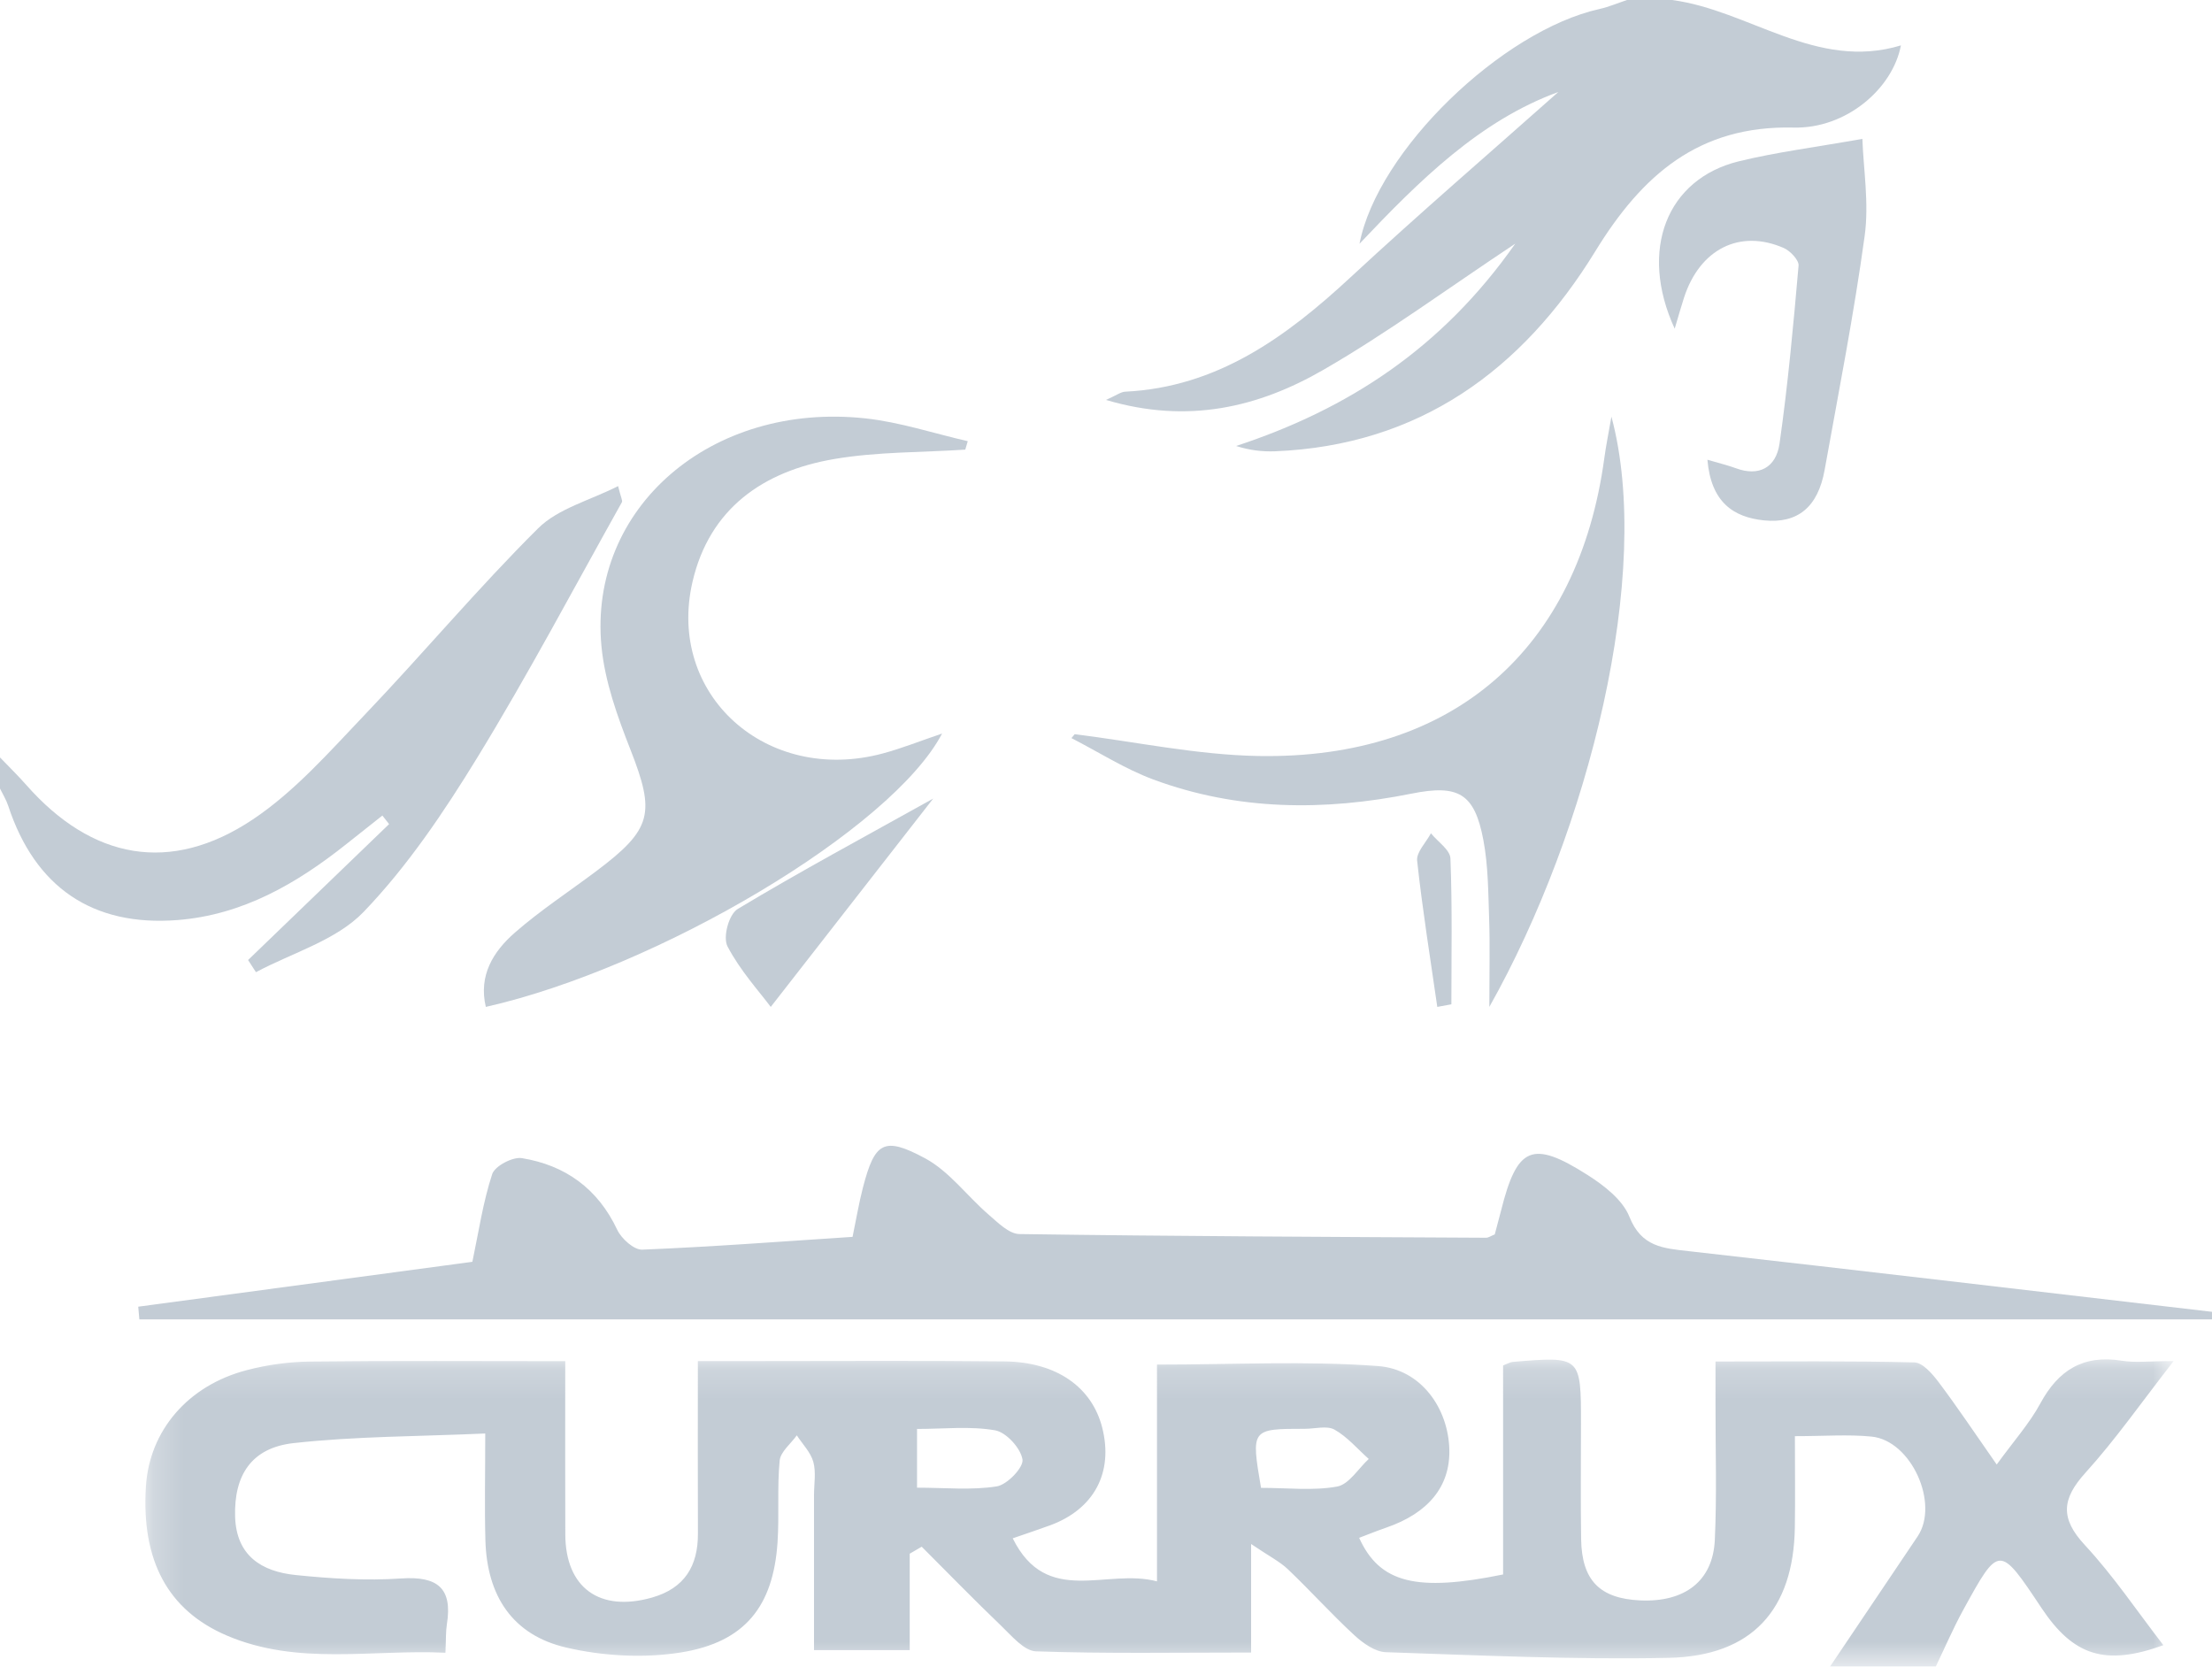
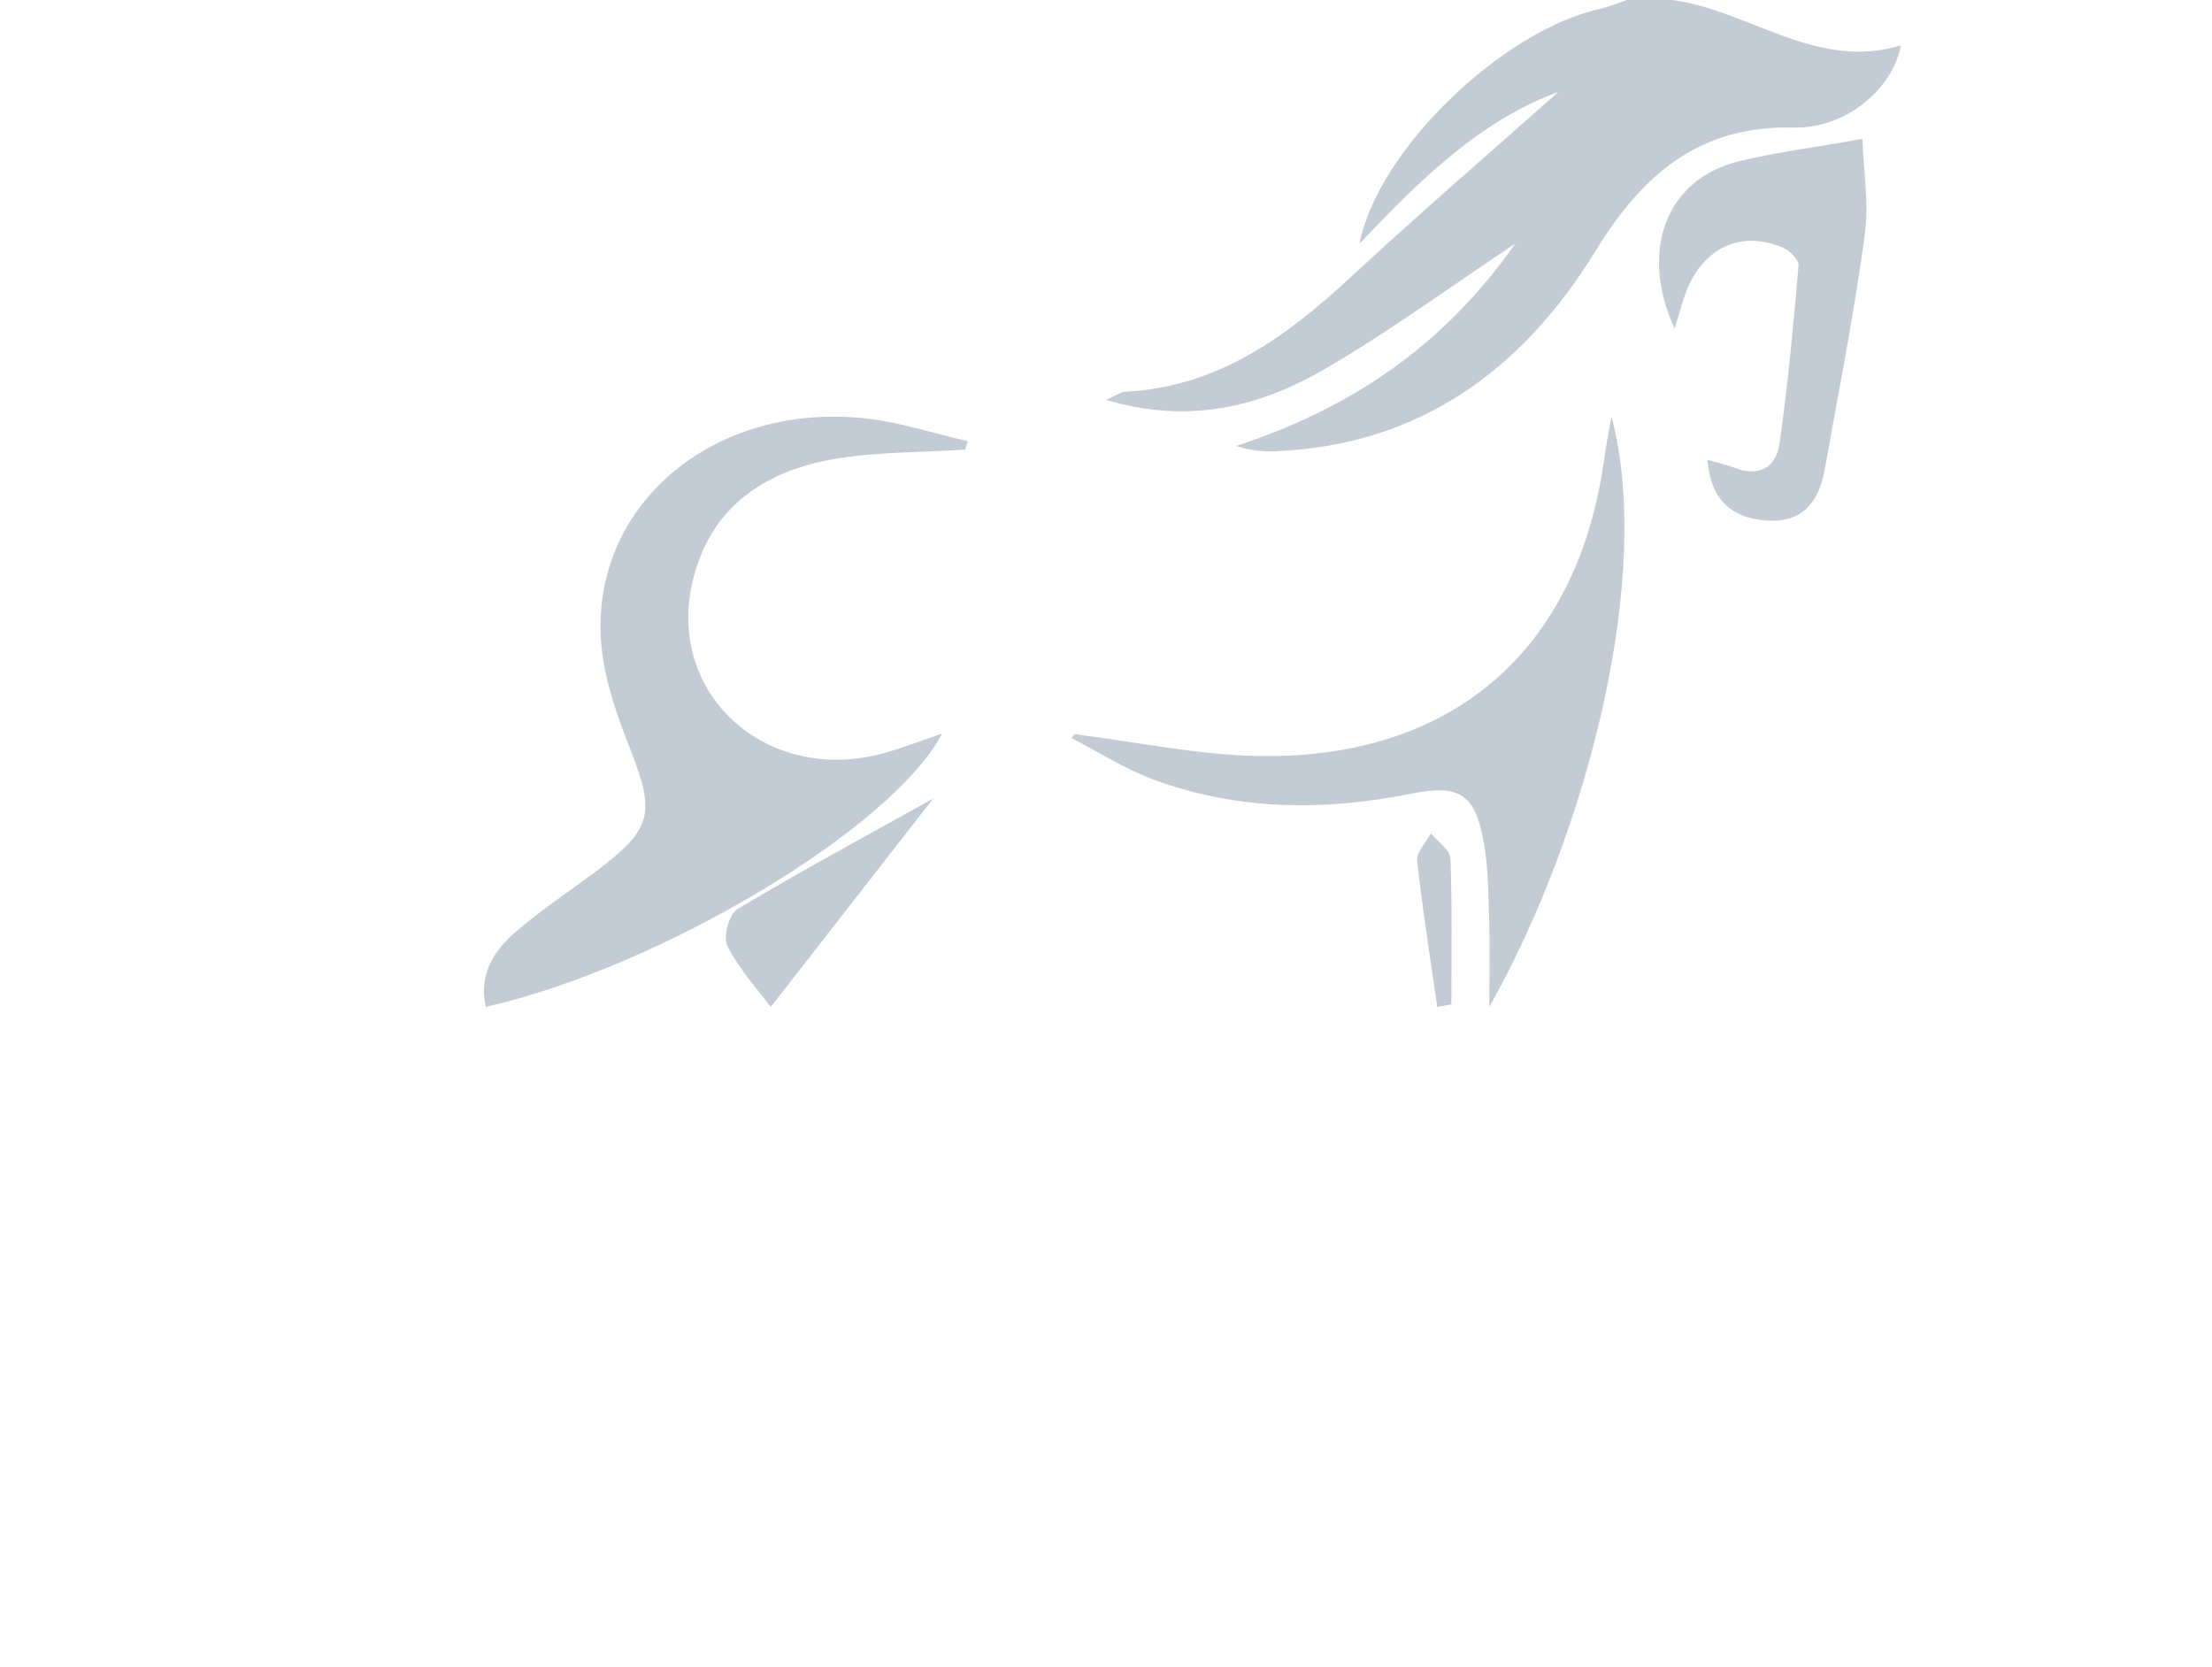
<svg xmlns="http://www.w3.org/2000/svg" xmlns:xlink="http://www.w3.org/1999/xlink" width="73px" height="55px" viewBox="0 0 73 55">
  <title>currux inactive</title>
  <desc>Created with Sketch.</desc>
  <defs>
    <polygon id="path-1" points="0 0 73 0 73 55 0 55" />
-     <polygon id="path-3" points="0.236 0.173 67.172 0.173 67.172 10.312 0.236 10.312" />
  </defs>
  <g id="Page-1" stroke="none" stroke-width="1" fill="none" fill-rule="evenodd">
    <g id="logos" transform="translate(-212, -1065)">
      <g id="currux" transform="translate(120, 1032)">
        <g id="currux-inactive" transform="translate(92, 33)">
          <g id="Group-3">
            <mask id="mask-2" fill="white">
              <use xlink:href="#path-1" />
            </mask>
            <g id="Clip-2" />
          </g>
          <g id="Group-6" transform="translate(4.562, 44.688)">
            <mask id="mask-4" fill="white">
              <use xlink:href="#path-3" />
            </mask>
            <g id="Clip-5" />
            <path d="M25.702,4.407 C26.63,4.407 27.5,4.497 28.333,4.364 C28.678,4.309 29.224,3.736 29.182,3.476 C29.122,3.103 28.647,2.579 28.278,2.514 C27.453,2.37 26.584,2.469 25.702,2.469 L25.702,4.407 Z M37.054,4.413 C37.934,4.413 38.772,4.514 39.564,4.37 C39.956,4.299 40.263,3.777 40.609,3.459 C40.237,3.128 39.904,2.73 39.479,2.491 C39.23,2.352 38.834,2.464 38.505,2.464 C36.724,2.465 36.724,2.465 37.054,4.413 L37.054,4.413 Z M55.831,10.313 C56.795,8.881 57.757,7.449 58.721,6.018 C59.45,4.937 58.515,2.851 57.203,2.721 C56.428,2.644 55.64,2.707 54.673,2.707 C54.673,3.784 54.686,4.754 54.671,5.723 C54.628,8.435 53.258,9.966 50.505,10.023 C47.396,10.086 44.283,9.942 41.174,9.836 C40.818,9.824 40.419,9.539 40.137,9.279 C39.38,8.581 38.69,7.813 37.944,7.102 C37.674,6.844 37.322,6.669 36.727,6.266 L36.727,9.847 C34.242,9.847 31.933,9.888 29.627,9.808 C29.234,9.794 28.827,9.298 28.482,8.968 C27.59,8.114 26.729,7.228 25.856,6.355 C25.724,6.432 25.592,6.509 25.46,6.586 L25.46,9.768 L22.302,9.768 C22.302,8.059 22.302,6.357 22.302,4.655 C22.302,4.287 22.374,3.899 22.279,3.556 C22.191,3.239 21.923,2.97 21.734,2.68 C21.536,2.958 21.195,3.223 21.168,3.516 C21.082,4.409 21.158,5.316 21.098,6.213 C20.957,8.313 20.031,9.504 17.914,9.844 C16.686,10.041 15.339,9.966 14.124,9.683 C12.355,9.271 11.508,7.983 11.457,6.141 C11.427,5.048 11.452,3.954 11.452,2.619 C9.232,2.718 7.166,2.71 5.127,2.936 C3.73,3.091 3.158,4.003 3.197,5.36 C3.234,6.648 4.066,7.175 5.198,7.29 C6.35,7.408 7.524,7.482 8.677,7.403 C9.889,7.321 10.375,7.73 10.186,8.913 C10.148,9.152 10.159,9.399 10.138,9.854 C7.713,9.738 5.272,10.29 2.926,9.288 C0.969,8.452 0.098,6.801 0.254,4.359 C0.371,2.529 1.632,1.038 3.578,0.529 C4.253,0.352 4.967,0.253 5.665,0.245 C8.4,0.213 11.135,0.232 14.092,0.232 C14.092,2.213 14.087,4.08 14.094,5.947 C14.099,7.709 15.224,8.524 16.953,8.034 C18.033,7.727 18.475,6.989 18.471,5.922 C18.463,4.087 18.469,2.251 18.469,0.229 L20.243,0.229 C23.026,0.23 25.81,0.21 28.593,0.24 C30.306,0.259 31.474,1.089 31.813,2.425 C32.189,3.907 31.547,5.114 30.095,5.649 C29.719,5.787 29.338,5.912 28.86,6.078 C29.984,8.352 31.953,7.054 33.621,7.499 L33.621,0.345 C36.145,0.345 38.541,0.216 40.914,0.393 C42.347,0.5 43.24,1.803 43.269,3.161 C43.295,4.366 42.576,5.248 41.184,5.726 C40.885,5.829 40.591,5.949 40.292,6.062 C40.971,7.56 42.191,7.854 45.043,7.271 L45.043,0.373 C45.202,0.312 45.278,0.264 45.356,0.257 C47.613,0.068 47.613,0.069 47.613,2.301 C47.613,3.57 47.598,4.839 47.618,6.107 C47.64,7.467 48.235,8.067 49.569,8.127 C51.036,8.193 51.966,7.491 52.03,6.134 C52.099,4.664 52.051,3.189 52.053,1.715 C52.054,1.275 52.053,0.835 52.053,0.243 C54.326,0.243 56.472,0.219 58.616,0.273 C58.891,0.28 59.211,0.652 59.416,0.924 C60.026,1.734 60.589,2.578 61.333,3.643 C61.903,2.858 62.417,2.284 62.772,1.628 C63.366,0.53 64.186,0.011 65.467,0.218 C65.91,0.29 66.375,0.229 67.172,0.229 C66.108,1.593 65.257,2.816 64.263,3.913 C63.481,4.777 63.42,5.417 64.243,6.302 C65.189,7.321 65.971,8.49 66.833,9.605 C64.922,10.297 63.867,9.966 62.808,8.373 C61.419,6.285 61.412,6.281 60.222,8.454 C59.892,9.057 59.62,9.692 59.321,10.313 L55.831,10.313 Z" id="Fill-4" fill="#C3CCD5" mask="url(#mask-4)" />
          </g>
-           <path d="M73,43.542 L4.599,43.542 C4.587,43.402 4.574,43.262 4.562,43.122 C8.255,42.626 11.948,42.131 15.589,41.641 C15.796,40.662 15.938,39.678 16.243,38.748 C16.331,38.48 16.92,38.17 17.224,38.22 C18.651,38.453 19.727,39.22 20.369,40.583 C20.508,40.878 20.922,41.251 21.195,41.24 C23.502,41.146 25.806,40.97 28.136,40.818 C28.258,40.233 28.345,39.704 28.479,39.188 C28.869,37.695 29.162,37.488 30.533,38.227 C31.33,38.657 31.916,39.471 32.623,40.081 C32.929,40.345 33.298,40.72 33.642,40.725 C38.776,40.799 43.91,40.819 49.044,40.847 C49.12,40.847 49.196,40.791 49.33,40.737 C49.393,40.497 49.469,40.222 49.539,39.946 C50.067,37.839 50.562,37.612 52.392,38.775 C52.935,39.12 53.55,39.594 53.773,40.154 C54.17,41.151 54.887,41.195 55.735,41.29 C61.492,41.939 67.245,42.62 73,43.291 L73,43.542 Z" id="Fill-7" fill="#C3CCD5" />
          <path d="M55.179,0 C57.731,0.337 59.941,2.344 62.734,1.498 C62.462,2.926 60.93,4.252 59.191,4.21 C56.065,4.135 54.195,5.77 52.648,8.292 C50.234,12.225 46.824,14.701 42.078,14.893 C41.658,14.909 41.237,14.86 40.795,14.718 C44.494,13.499 47.58,11.499 50.007,8.04 C47.739,9.546 45.775,10.993 43.678,12.203 C41.534,13.441 39.202,14.002 36.5,13.198 C36.852,13.042 36.99,12.932 37.133,12.926 C40.17,12.778 42.439,11.128 44.579,9.143 C46.839,7.047 49.177,5.037 51.429,3.035 C48.842,3.98 46.858,5.938 44.866,8.044 C45.46,4.969 49.566,1.013 52.79,0.296 C53.098,0.227 53.393,0.1 53.694,0 L55.179,0 Z" id="Fill-9" fill="#C3CCD5" />
-           <path d="M0,24.996 C0.291,25.299 0.593,25.593 0.871,25.909 C3.034,28.361 5.622,28.859 8.343,27.043 C9.726,26.12 10.873,24.808 12.039,23.586 C13.971,21.562 15.773,19.408 17.756,17.438 C18.42,16.778 19.47,16.514 20.398,16.042 C20.492,16.422 20.552,16.523 20.524,16.573 C18.947,19.39 17.437,22.249 15.753,24.999 C14.651,26.798 13.448,28.587 12,30.094 C11.096,31.034 9.65,31.439 8.447,32.083 C8.361,31.949 8.274,31.816 8.187,31.682 C9.738,30.187 11.29,28.692 12.841,27.196 C12.767,27.102 12.693,27.008 12.619,26.914 C12.227,27.224 11.835,27.534 11.444,27.845 C9.791,29.161 8.009,30.195 5.856,30.363 C3.057,30.581 1.155,29.283 0.271,26.592 C0.206,26.394 0.092,26.212 0,26.023 L0,24.996 Z" id="Fill-11" fill="#C3CCD5" />
          <path d="M31.856,14.838 C30.413,14.933 28.95,14.906 27.534,15.148 C25.174,15.55 23.417,16.789 22.856,19.192 C21.985,22.923 25.297,25.897 29.137,24.864 C29.763,24.696 30.367,24.453 31.09,24.208 C29.443,27.356 21.732,31.939 16.033,33.229 C15.787,32.188 16.279,31.4 16.993,30.776 C17.832,30.043 18.776,29.426 19.671,28.754 C21.528,27.361 21.63,26.842 20.806,24.739 C20.376,23.644 19.961,22.492 19.85,21.337 C19.41,16.754 23.476,13.256 28.562,13.807 C29.702,13.931 30.813,14.302 31.938,14.56 C31.91,14.653 31.883,14.745 31.856,14.838" id="Fill-13" fill="#C3CCD5" />
          <path d="M35.466,24.229 C37.488,24.48 39.507,24.914 41.532,24.949 C47.963,25.061 52.091,21.431 52.947,15.108 C53.001,14.705 53.084,14.306 53.18,13.75 C54.566,18.901 52.43,27.407 49.151,33.229 C49.151,32.036 49.174,31.174 49.144,30.314 C49.114,29.448 49.114,28.569 48.954,27.723 C48.663,26.18 48.13,25.88 46.582,26.191 C43.701,26.769 40.84,26.755 38.061,25.724 C37.121,25.375 36.258,24.819 35.359,24.358 C35.395,24.315 35.431,24.272 35.466,24.229" id="Fill-15" fill="#C3CCD5" />
          <path d="M55.268,10.847 C54.074,8.247 55.01,5.903 57.386,5.323 C58.628,5.02 59.9,4.861 61.462,4.583 C61.495,5.566 61.686,6.701 61.538,7.78 C61.184,10.37 60.678,12.937 60.216,15.509 C59.998,16.725 59.336,17.287 58.216,17.173 C57.195,17.069 56.465,16.563 56.348,15.172 C56.727,15.284 57.015,15.352 57.292,15.454 C58.035,15.728 58.612,15.447 58.728,14.637 C59.006,12.69 59.185,10.726 59.356,8.764 C59.372,8.585 59.078,8.276 58.871,8.186 C57.416,7.549 56.095,8.22 55.575,9.825 C55.483,10.105 55.405,10.39 55.268,10.847" id="Fill-17" fill="#C3CCD5" />
          <path d="M30.797,26.354 C28.986,28.677 27.232,30.926 25.436,33.229 C25.057,32.721 24.422,32.025 24.008,31.23 C23.851,30.925 24.052,30.175 24.346,29.997 C26.403,28.76 28.527,27.619 30.797,26.354" id="Fill-19" fill="#C3CCD5" />
          <path d="M47.433,33.229 C47.202,31.622 46.943,30.018 46.768,28.405 C46.737,28.125 47.062,27.803 47.223,27.5 C47.448,27.776 47.856,28.045 47.867,28.33 C47.93,29.932 47.898,31.538 47.898,33.143 C47.743,33.172 47.587,33.2 47.433,33.229" id="Fill-21" fill="#C3CCD5" />
        </g>
      </g>
    </g>
  </g>
</svg>